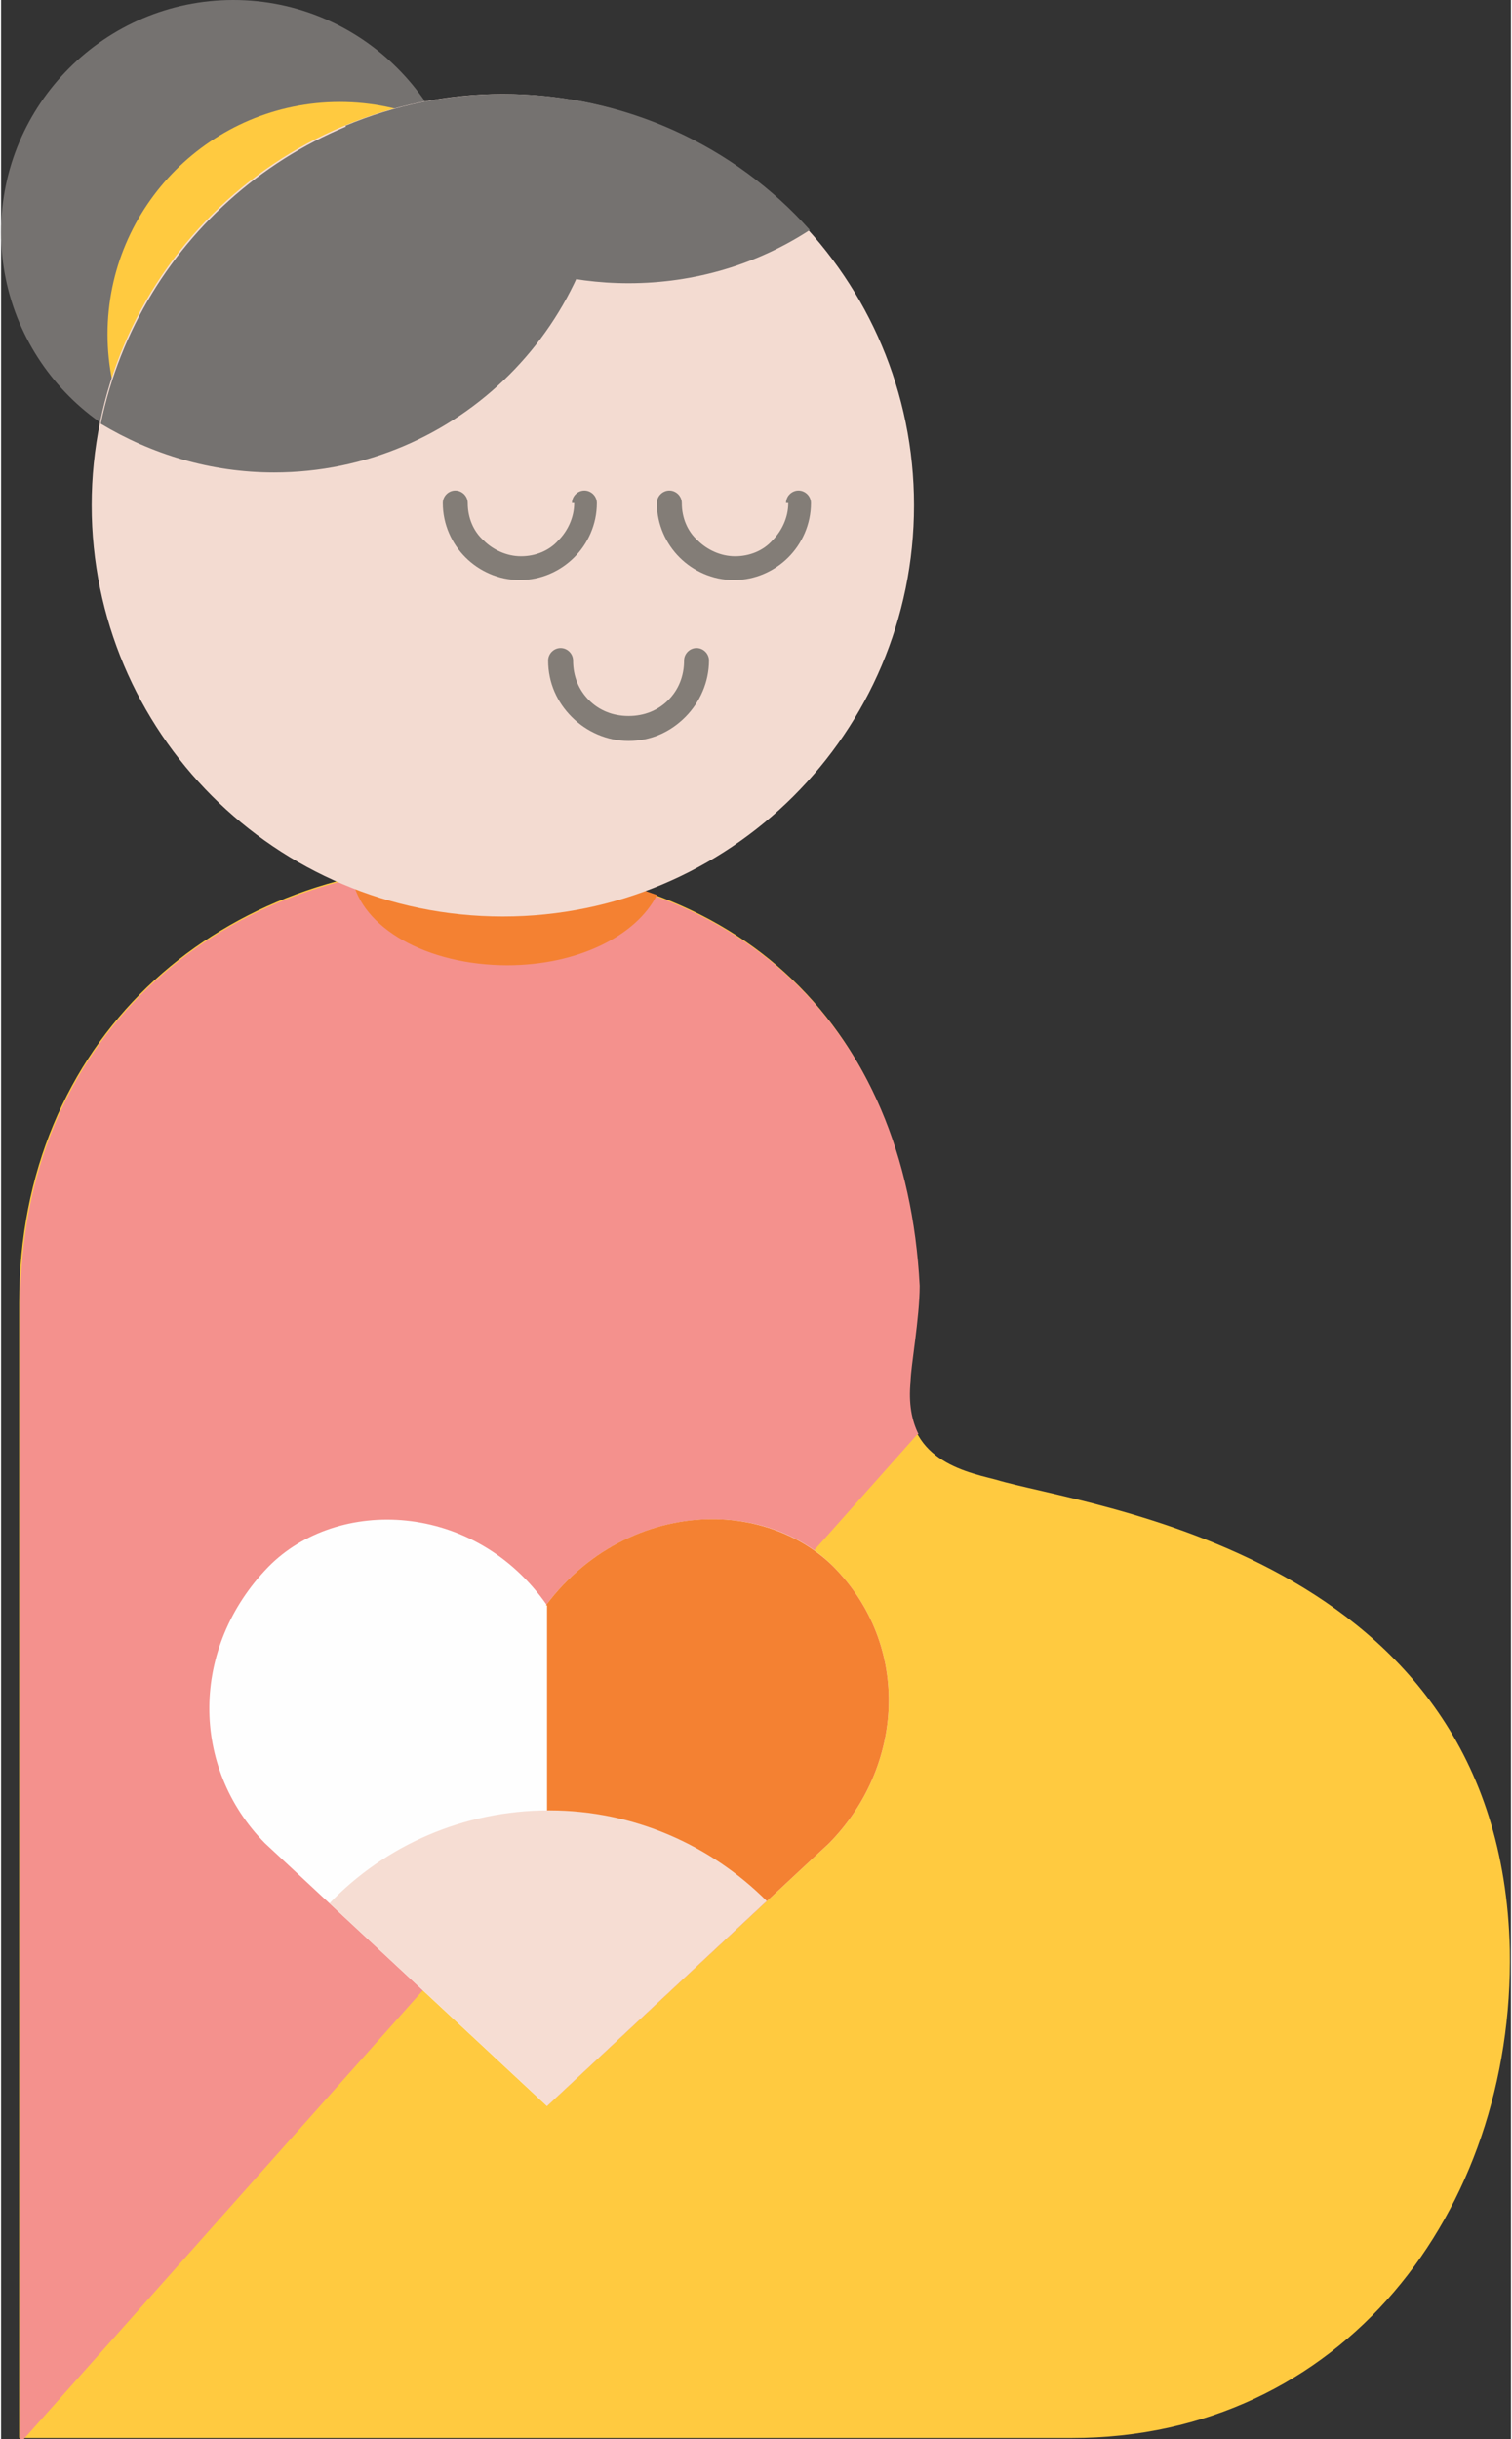
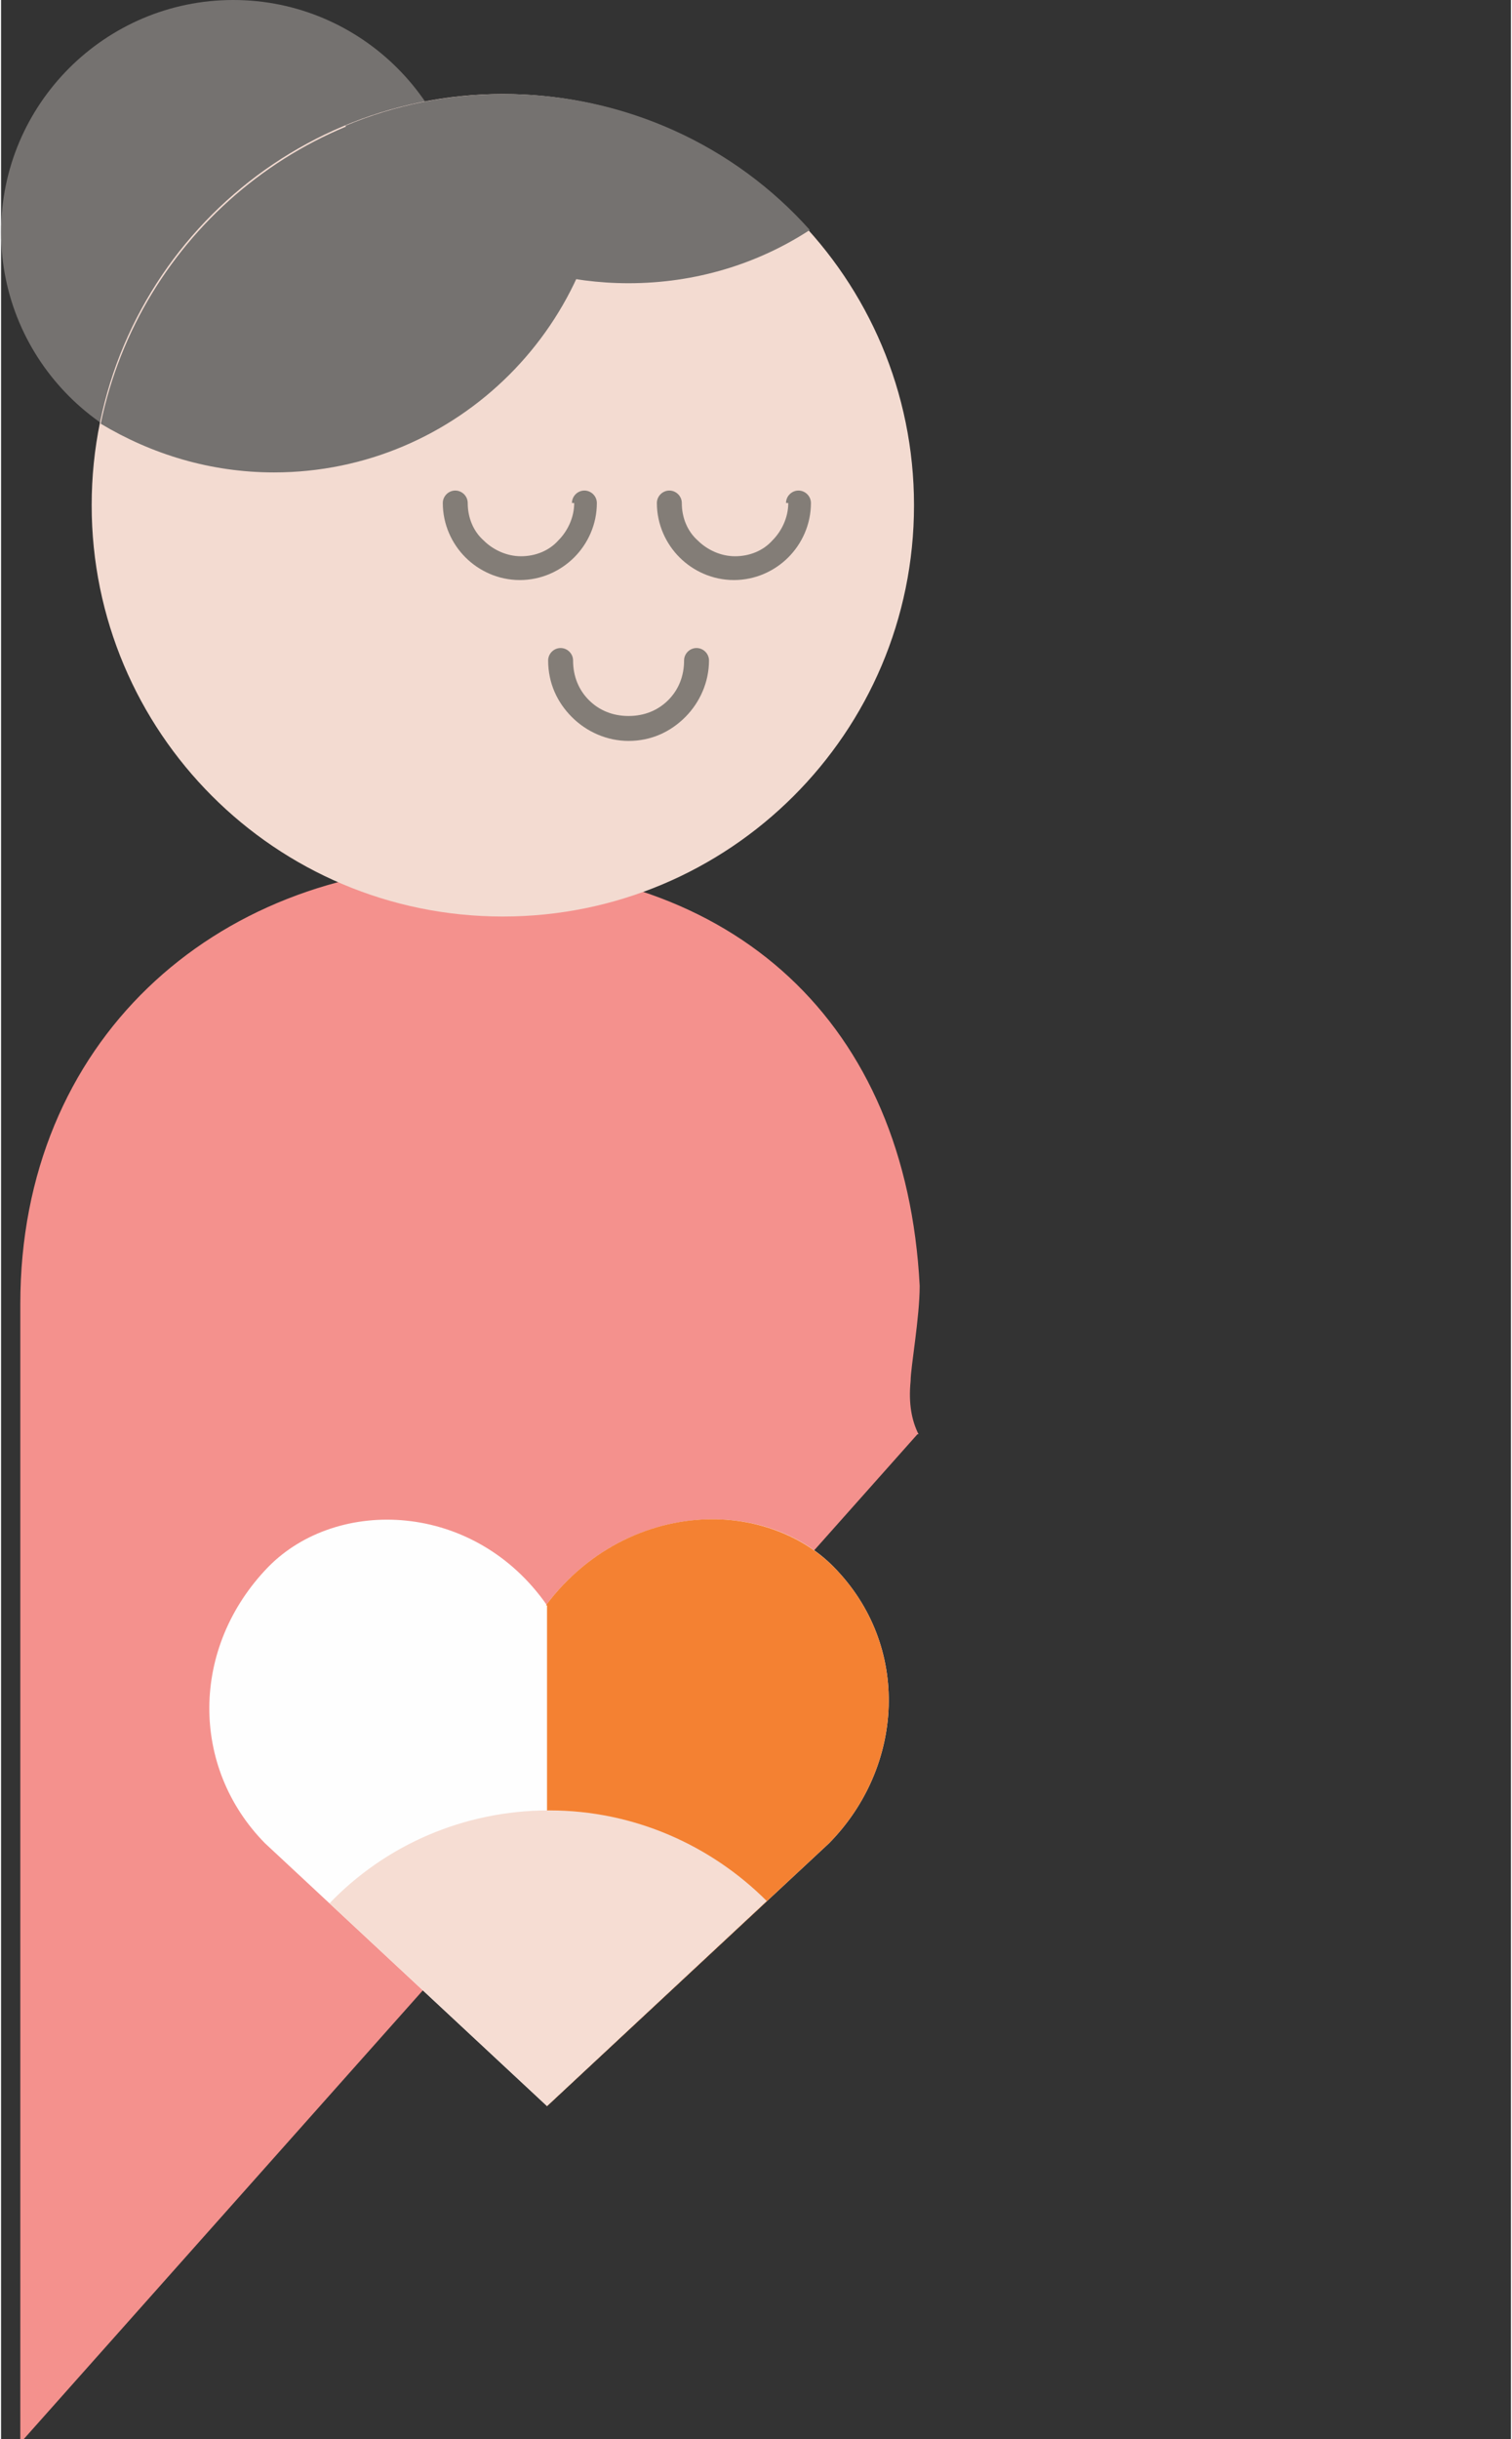
<svg xmlns="http://www.w3.org/2000/svg" xml:space="preserve" width="0.186in" height="0.3in" version="1.1" style="shape-rendering:geometricPrecision; text-rendering:geometricPrecision; image-rendering:optimizeQuality; fill-rule:evenodd; clip-rule:evenodd" viewBox="0 0 1333 2153">
  <rect x="0" y="0" width="1333" height="2153" fill="#333333" stroke="none" />
  <defs>
    <style type="text/css">
   
    .fil5 {fill:#FEFEFE;fill-rule:nonzero}
    .fil0 {fill:#FFCA40;fill-rule:nonzero}
    .fil6 {fill:#F6DDD3;fill-rule:nonzero}
    .fil4 {fill:#F3DBD1;fill-rule:nonzero}
    .fil3 {fill:#757270;fill-rule:nonzero}
    .fil7 {fill:#837D77;fill-rule:nonzero}
    .fil2 {fill:#F48132;fill-rule:nonzero}
    .fil1 {fill:#F4918D;fill-rule:nonzero}
   
  </style>
  </defs>
  <g id="Layer_x0020_1">
-     <path class="fil0" d="M878 1306c-32,-8 -84,-20 -76,-88 0,-12 8,-56 8,-84 -12,-236 -167,-375 -407,-371 -215,4 -387,156 -387,387l0 1002 929 0c239,0 391,-200 387,-431 -8,-351 -375,-391 -454,-415z" />
    <path class="fil1" d="M809 1266l-789 887 -3 0 0 -1002c0,-232 171,-383 387,-387 3,0 7,0 10,0 234,0 385,139 397,371 0,28 -8,72 -8,84 -2,20 1,35 7,47z" />
-     <path class="fil2" d="M310 775c8,44 66,77 137,77 62,0 114,-26 132,-62 -49,-18 -104,-27 -164,-27 -3,0 -7,0 -10,0 -32,1 -64,5 -94,12z" />
    <path class="fil3" d="M410 205c0,-113 -92,-205 -205,-205 -113,0 -205,92 -205,205 0,113 92,205 205,205 113,0 205,-92 205,-205z" />
-     <path class="fil0" d="M504 295c0,-113 -92,-205 -205,-205 -113,0 -205,92 -205,205 0,113 92,205 205,205 113,0 205,-92 205,-205z" />
    <path class="fil4" d="M806 446c0,-200 -162,-363 -363,-363 -200,0 -363,162 -363,363 0,200 162,363 363,363 200,0 363,-162 363,-363z" />
    <path class="fil3" d="M535 123c0,-9 0,-19 -1,-28 -29,-7 -59,-11 -90,-11 -176,0 -322,125 -356,290 45,27 97,43 153,43 162,0 294,-132 294,-294z" />
    <path class="fil3" d="M304 111c52,84 144,139 250,139 59,0 114,-17 160,-47 -66,-74 -163,-120 -270,-120 -50,0 -97,10 -140,28z" />
    <path class="fil5" d="M482 1417c-64,-92 -185,-96 -246,-34 -69,71 -69,177 -3,244l249 232 249 -232c66,-67 73,-174 4,-244 -61,-62 -184,-59 -254,34z" />
    <path class="fil2" d="M482 1417l0 442 249 -232c66,-67 73,-174 4,-244 -27,-27 -66,-42 -107,-42 -52,0 -108,24 -147,76z" />
    <path class="fil6" d="M290 1680c49,-51 118,-82 194,-82 75,0 143,31 192,80l-194 181 -192 -179z" />
    <path class="fil7" d="M504 444c0,-6 5,-11 11,-11 6,0 11,5 11,11 0,19 -8,36 -20,48 -12,12 -29,20 -48,20 -19,0 -36,-8 -48,-20l0 0c-12,-12 -20,-29 -20,-48 0,-6 5,-11 11,-11 6,0 11,5 11,11 0,13 5,25 14,33 8,8 20,14 33,14 13,0 25,-5 33,-14 8,-8 14,-20 14,-33z" />
    <path class="fil7" d="M693 444c0,-6 5,-11 11,-11 6,0 11,5 11,11 0,19 -8,36 -20,48l0 0c-12,12 -29,20 -48,20 -19,0 -36,-8 -48,-20l0 0c-12,-12 -20,-29 -20,-48 0,-6 5,-11 11,-11 6,0 11,5 11,11 0,13 5,25 14,33l0 0c8,8 20,14 33,14 13,0 25,-5 33,-14 8,-8 14,-20 14,-33z" />
    <path class="fil7" d="M603 583c0,-6 5,-11 11,-11 6,0 11,5 11,11 0,19 -8,37 -21,50 -13,13 -30,21 -50,21 -19,0 -37,-8 -50,-21 -13,-13 -21,-30 -21,-50 0,-6 5,-11 11,-11 6,0 11,5 11,11 0,14 5,26 14,35 9,9 21,14 35,14 14,0 26,-5 35,-14 9,-9 14,-21 14,-35z" />
  </g>
</svg>